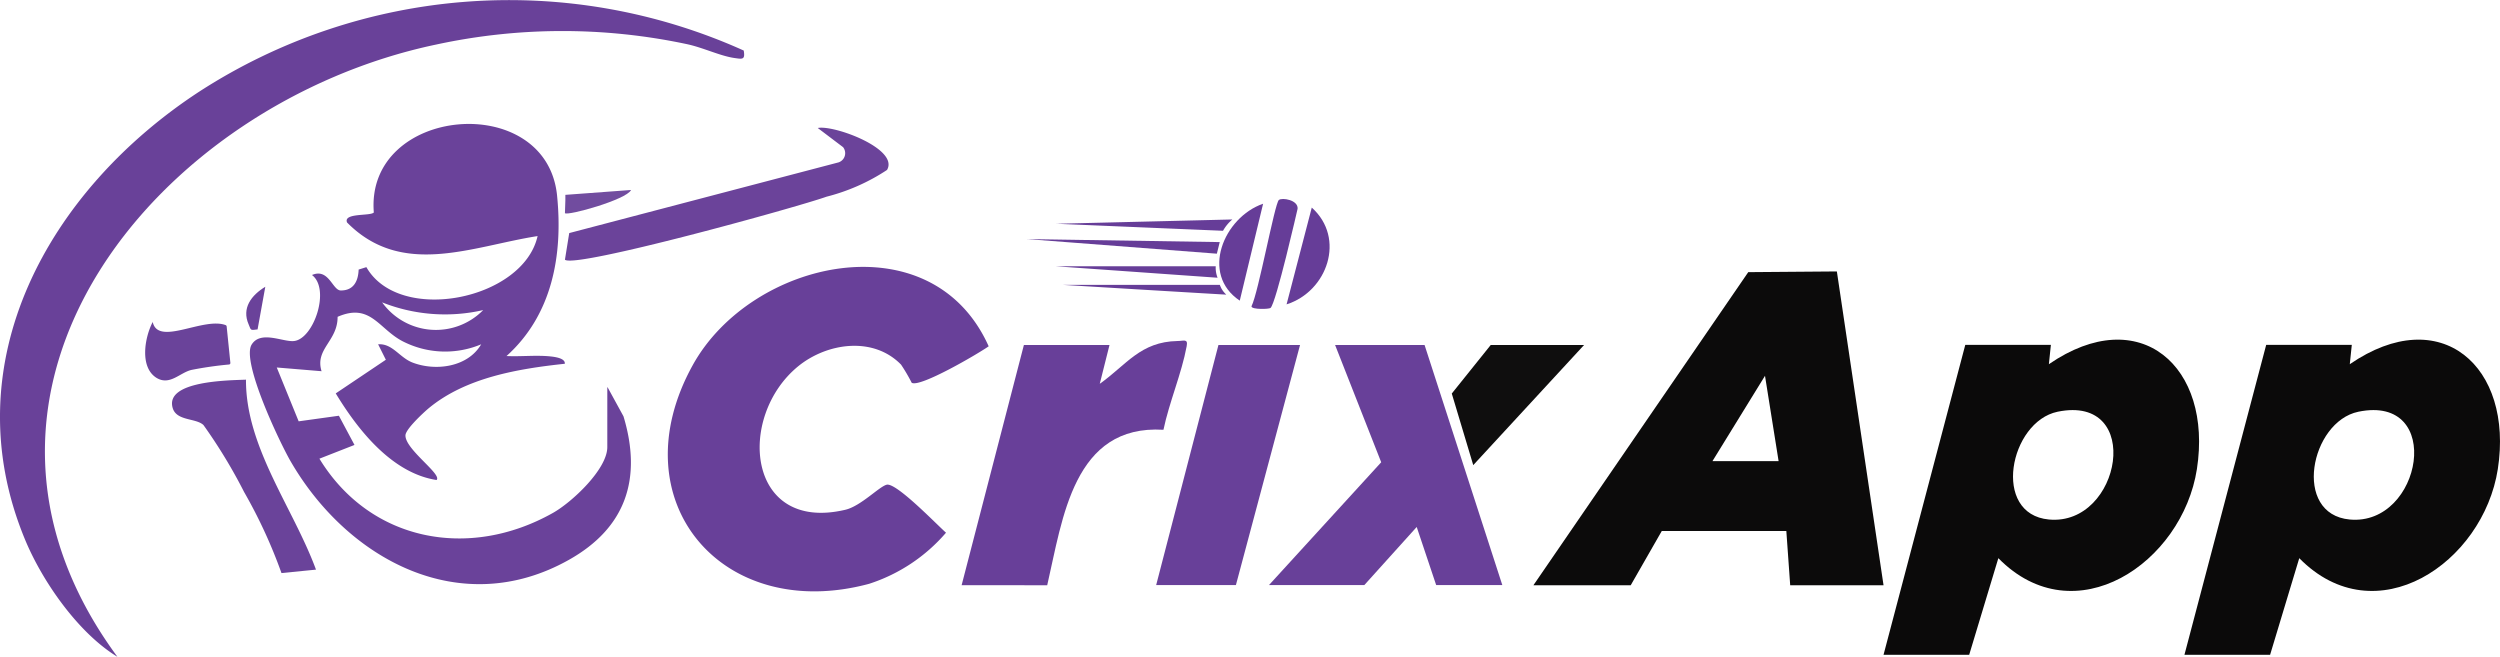
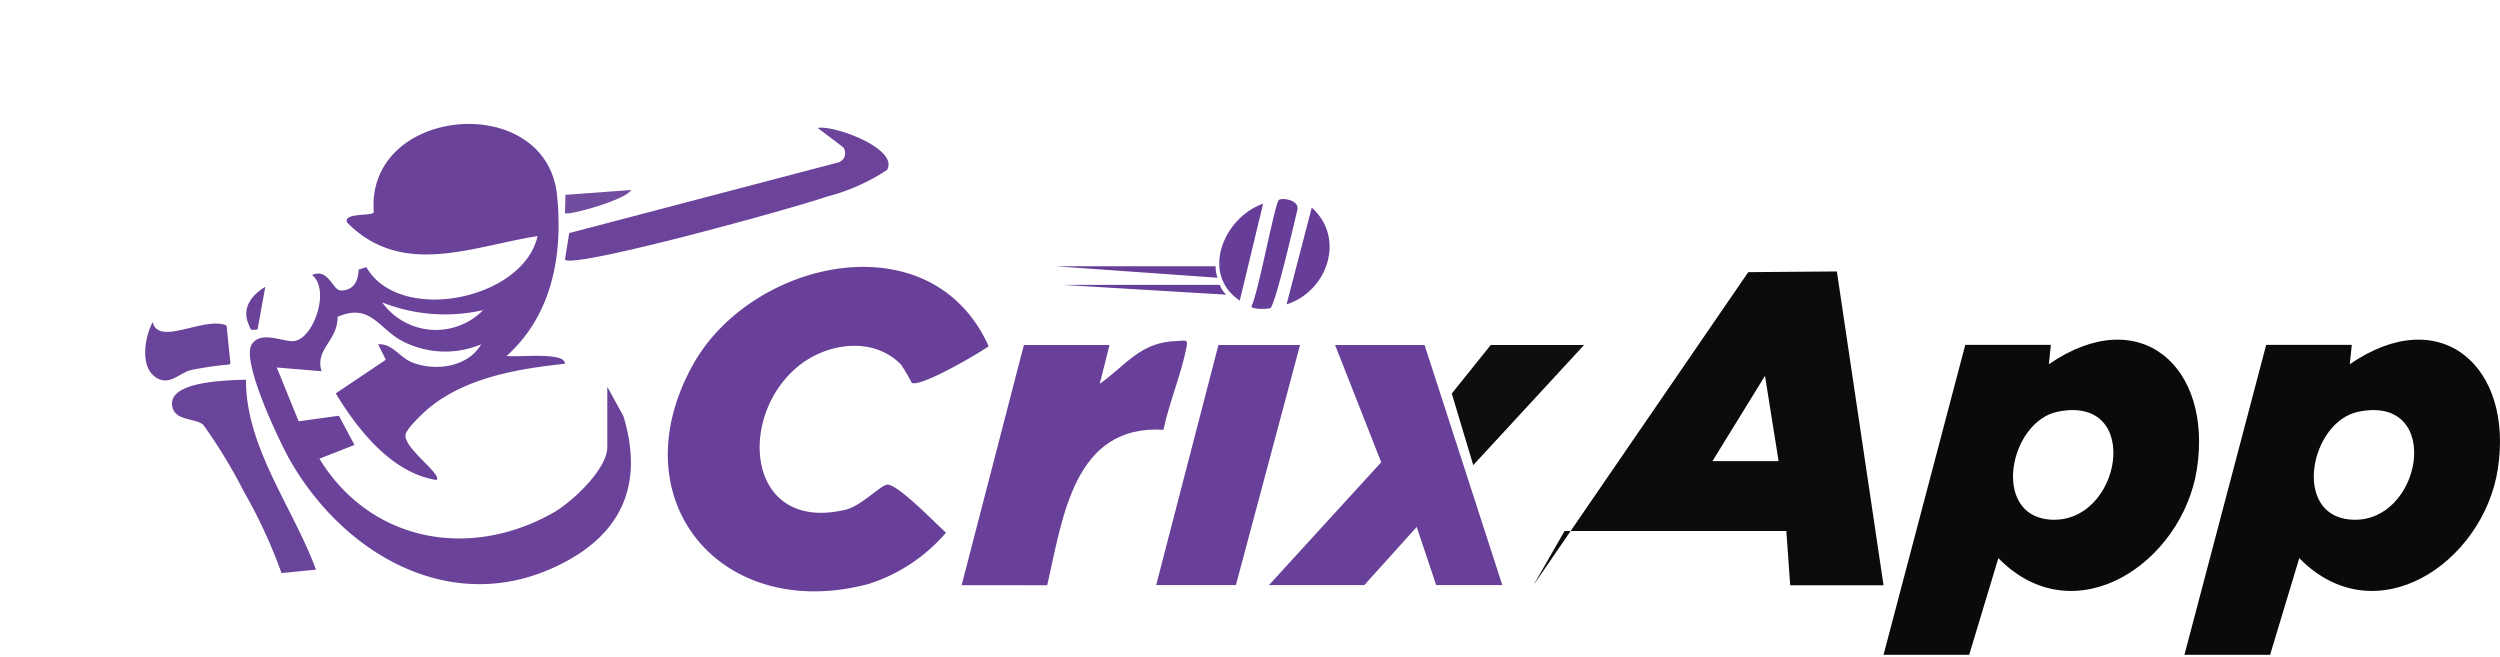
<svg xmlns="http://www.w3.org/2000/svg" width="174.636" height="45.881" viewBox="0 0 174.636 45.881">
  <g id="crixapp" transform="translate(-0.627 -0.809)">
    <g id="Group_1167" data-name="Group 1167">
      <path id="Path_4993" data-name="Path 4993" d="M43.08,27.88l1.1,2.01c1.31,4.34.18,7.79-3.82,10.03-7.57,4.25-15.47-.03-19.44-6.9-.77-1.34-3.43-6.93-2.72-8.13.63-1.04,2.23-.16,2.98-.26,1.37-.17,2.54-3.63,1.24-4.61,1.18-.51,1.43,1.09,2.02,1.08.89,0,1.21-.65,1.24-1.46l.54-.17c2.3,4.03,10.96,2.29,11.96-2.17-4.59.72-9.47,2.94-13.31-.95-.28-.69,1.65-.43,1.87-.7-.6-7.44,12.05-8.56,12.8-1.19.42,4.16-.33,8.34-3.53,11.22,1.03.05,2.08-.08,3.1.03.26.03,1.02.12.97.51-3.26.35-6.92.96-9.51,3.11-.38.32-1.61,1.46-1.62,1.89-.03.98,2.6,2.74,2.17,3.12-3.11-.48-5.49-3.49-7.04-6.05l3.5-2.35-.54-1.08c1-.07,1.48.91,2.39,1.27,1.62.63,3.88.33,4.81-1.27a6.491,6.491,0,0,1-5.32-.13c-1.82-.84-2.34-2.82-4.71-1.79.01,1.7-1.6,2.24-1.12,3.8l-3.13-.26,1.53,3.76,2.81-.39,1.09,2.04-2.45.96c3.53,5.78,10.43,7.1,16.31,3.79,1.32-.74,3.8-3.05,3.8-4.6V27.85h0Zm-8.7-5.41a11.9,11.9,0,0,1-7.06-.54A4.629,4.629,0,0,0,34.38,22.47Z" fill="#6a429a" />
-       <path id="Path_4994" data-name="Path 4994" d="M107.75,41.68l15-21.86,6.19-.05,3.26,21.92h-6.52l-.27-3.79h-8.7l-2.17,3.79h-6.79Zm17.12-8.66-.95-5.96-3.67,5.96h4.62Z" fill="#0c0b0b" />
+       <path id="Path_4994" data-name="Path 4994" d="M107.75,41.68l15-21.86,6.19-.05,3.26,21.92h-6.52l-.27-3.79h-8.7h-6.79Zm17.12-8.66-.95-5.96-3.67,5.96h4.62Z" fill="#0c0b0b" />
      <path id="Path_4995" data-name="Path 4995" d="M138.18,46.55H132.2l5.71-21.65h5.98l-.14,1.35c6.36-4.37,11.45.17,10.34,7.33-1.02,6.55-8.53,11.65-13.87,6.22l-2.04,6.76h0Zm6.18-16.98c-3.36.7-4.63,7.16-.6,7.53,5.05.46,6.64-8.77.6-7.53Z" fill="#0b0a0a" />
      <path id="Path_4996" data-name="Path 4996" d="M159.2,46.55h-5.98l5.71-21.65h5.98l-.14,1.35c6.36-4.37,11.45.17,10.34,7.33-1.02,6.55-8.53,11.65-13.87,6.22l-2.04,6.76h0Zm6.17-16.98c-3.36.7-4.63,7.16-.6,7.53,5.05.46,6.64-8.77.6-7.53Z" fill="#0b0a0a" />
      <path id="Path_4997" data-name="Path 4997" d="M64.32,27.56a12.218,12.218,0,0,0-.75-1.28c-1.94-1.99-5.16-1.53-7.18.11-4.32,3.52-3.61,11.65,3.28,10.03,1.08-.25,2.36-1.61,2.89-1.75.66-.18,3.46,2.74,4.15,3.35a11.9,11.9,0,0,1-5.37,3.57c-10.27,2.77-17.55-5.8-12.33-15.26C53.1,18.91,65.71,16.11,69.69,25c-.77.54-4.79,2.89-5.37,2.55h0Z" fill="#684099" />
-       <path id="Path_4998" data-name="Path 4998" d="M52.58,4.34c.11.66-.09.6-.66.52-1.02-.15-2.23-.75-3.37-.98a41.722,41.722,0,0,0-17.45.04C11.67,8-4.94,28.01,8.83,46.69c-2.72-1.65-5.23-5.24-6.45-8.18C-2.78,26.08,4.1,14.03,14.56,7.2A39.856,39.856,0,0,1,52.58,4.34Z" fill="#694199" />
      <path id="Path_4999" data-name="Path 4999" d="M78.13,24.91l-.68,2.71c1.88-1.34,2.84-2.94,5.43-2.99.43,0,.75-.19.64.37-.35,1.9-1.22,3.91-1.62,5.83-6.29-.38-7.04,6.19-8.12,10.86H67.8l4.35-16.78h5.98Z" fill="#683f99" />
      <path id="Path_5000" data-name="Path 5000" d="M100.14,24.91l5.43,16.77h-4.62l-1.36-4.06-3.66,4.06H89.27l7.84-8.58-3.22-8.19Z" fill="#684099" />
      <path id="Path_5001" data-name="Path 5001" d="M91.44,24.91,86.96,41.68H81.39l4.35-16.77Z" fill="#684099" />
      <path id="Path_5002" data-name="Path 5002" d="M62.59,12.68a13.843,13.843,0,0,1-4.23,1.87c-2.03.73-17.58,5.03-18.27,4.4l.3-1.86,18.82-4.94a.676.676,0,0,0,.31-1.06L57.75,9.75c1.13-.23,5.7,1.46,4.84,2.93Z" fill="#6b439a" />
      <path id="Path_5003" data-name="Path 5003" d="M17.81,27.34c-.02,4.72,3.3,8.94,4.89,13.26l-2.41.24a35.248,35.248,0,0,0-2.61-5.66,36.7,36.7,0,0,0-2.84-4.68c-.53-.5-1.88-.27-2.15-1.19-.56-1.91,3.93-1.93,5.13-1.98h0Z" fill="#6a439a" />
      <path id="Path_5004" data-name="Path 5004" d="M111.28,24.91l-7.74,8.39-1.5-5,2.72-3.39Z" fill="#0f0e0e" />
      <path id="Path_5005" data-name="Path 5005" d="M11.29,23.28c.36,1.75,3.54-.35,5.1.24a.111.111,0,0,1,.07.09l.26,2.55a.108.108,0,0,1-.08.11,25.418,25.418,0,0,0-2.64.38c-.81.19-1.51,1.11-2.43.56-1.21-.74-.84-2.84-.27-3.92h0Z" fill="#6a439a" />
      <path id="Path_5006" data-name="Path 5006" d="M44.71,14.08c-.32.68-4.43,1.82-4.62,1.62l.03-.91v-.37l4.59-.34Z" fill="#714c9f" />
      <path id="Path_5007" data-name="Path 5007" d="M18.62,23.82c-.55.08-.45.04-.62-.34-.51-1.15.19-2.05,1.16-2.64l-.54,2.98h0Z" fill="#6a429a" />
    </g>
    <g id="Group_1169" data-name="Group 1169">
      <g id="Group_1168" data-name="Group 1168">
        <path id="Path_5008" data-name="Path 5008" d="M87.23,21.81c-2.78-1.85-1.12-5.82,1.63-6.77Z" fill="#663d98" />
        <path id="Path_5009" data-name="Path 5009" d="M90.5,22.07l1.76-6.76C94.65,17.45,93.35,21.17,90.5,22.07Z" fill="#663d98" />
        <path id="Path_5010" data-name="Path 5010" d="M89.38,22.32c-.11.09-1.3.12-1.33-.1V22.2c.48-.93,1.62-7.18,1.91-7.42.23-.19,1.36,0,1.31.61,0,0-1.5,6.59-1.89,6.93h0Z" fill="#663d98" />
      </g>
-       <path id="Path_5011" data-name="Path 5011" d="M86.71,16.14l-12.3.3,11.65.49a2.917,2.917,0,0,1,.65-.79h0Z" fill="#663d98" />
-       <path id="Path_5012" data-name="Path 5012" d="M85.83,17.72l-13.48-.21,13.28,1.02Z" fill="#663d98" />
      <path id="Path_5013" data-name="Path 5013" d="M74.38,19.41H85.55a1.922,1.922,0,0,0,.13.8l-11.3-.8Z" fill="#663d98" />
      <path id="Path_5014" data-name="Path 5014" d="M85.84,20.71H74.89s11.25.68,11.4.68a1.6,1.6,0,0,1-.45-.68Z" fill="#663d98" />
    </g>
  </g>
</svg>